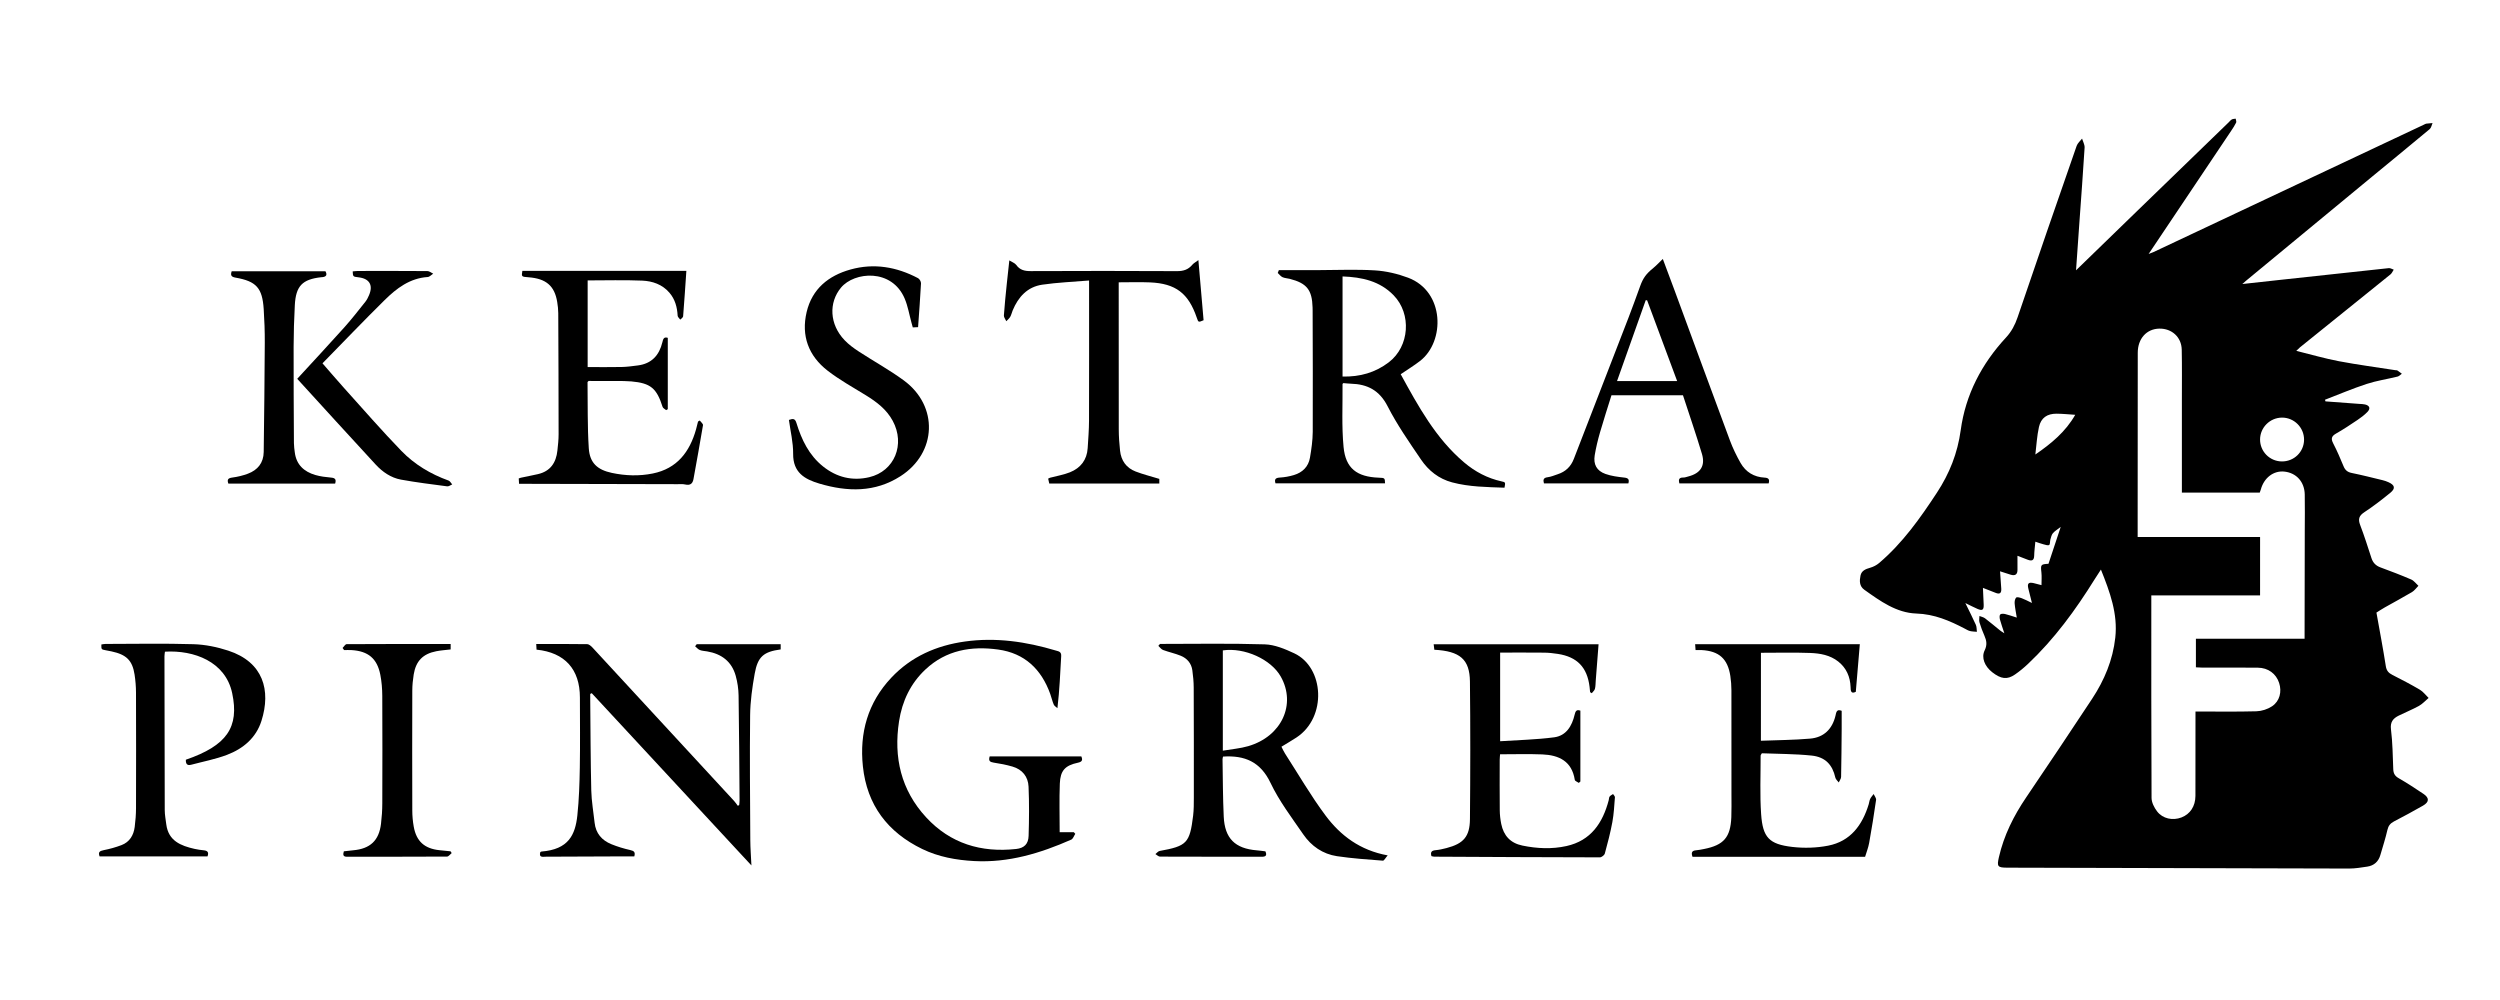
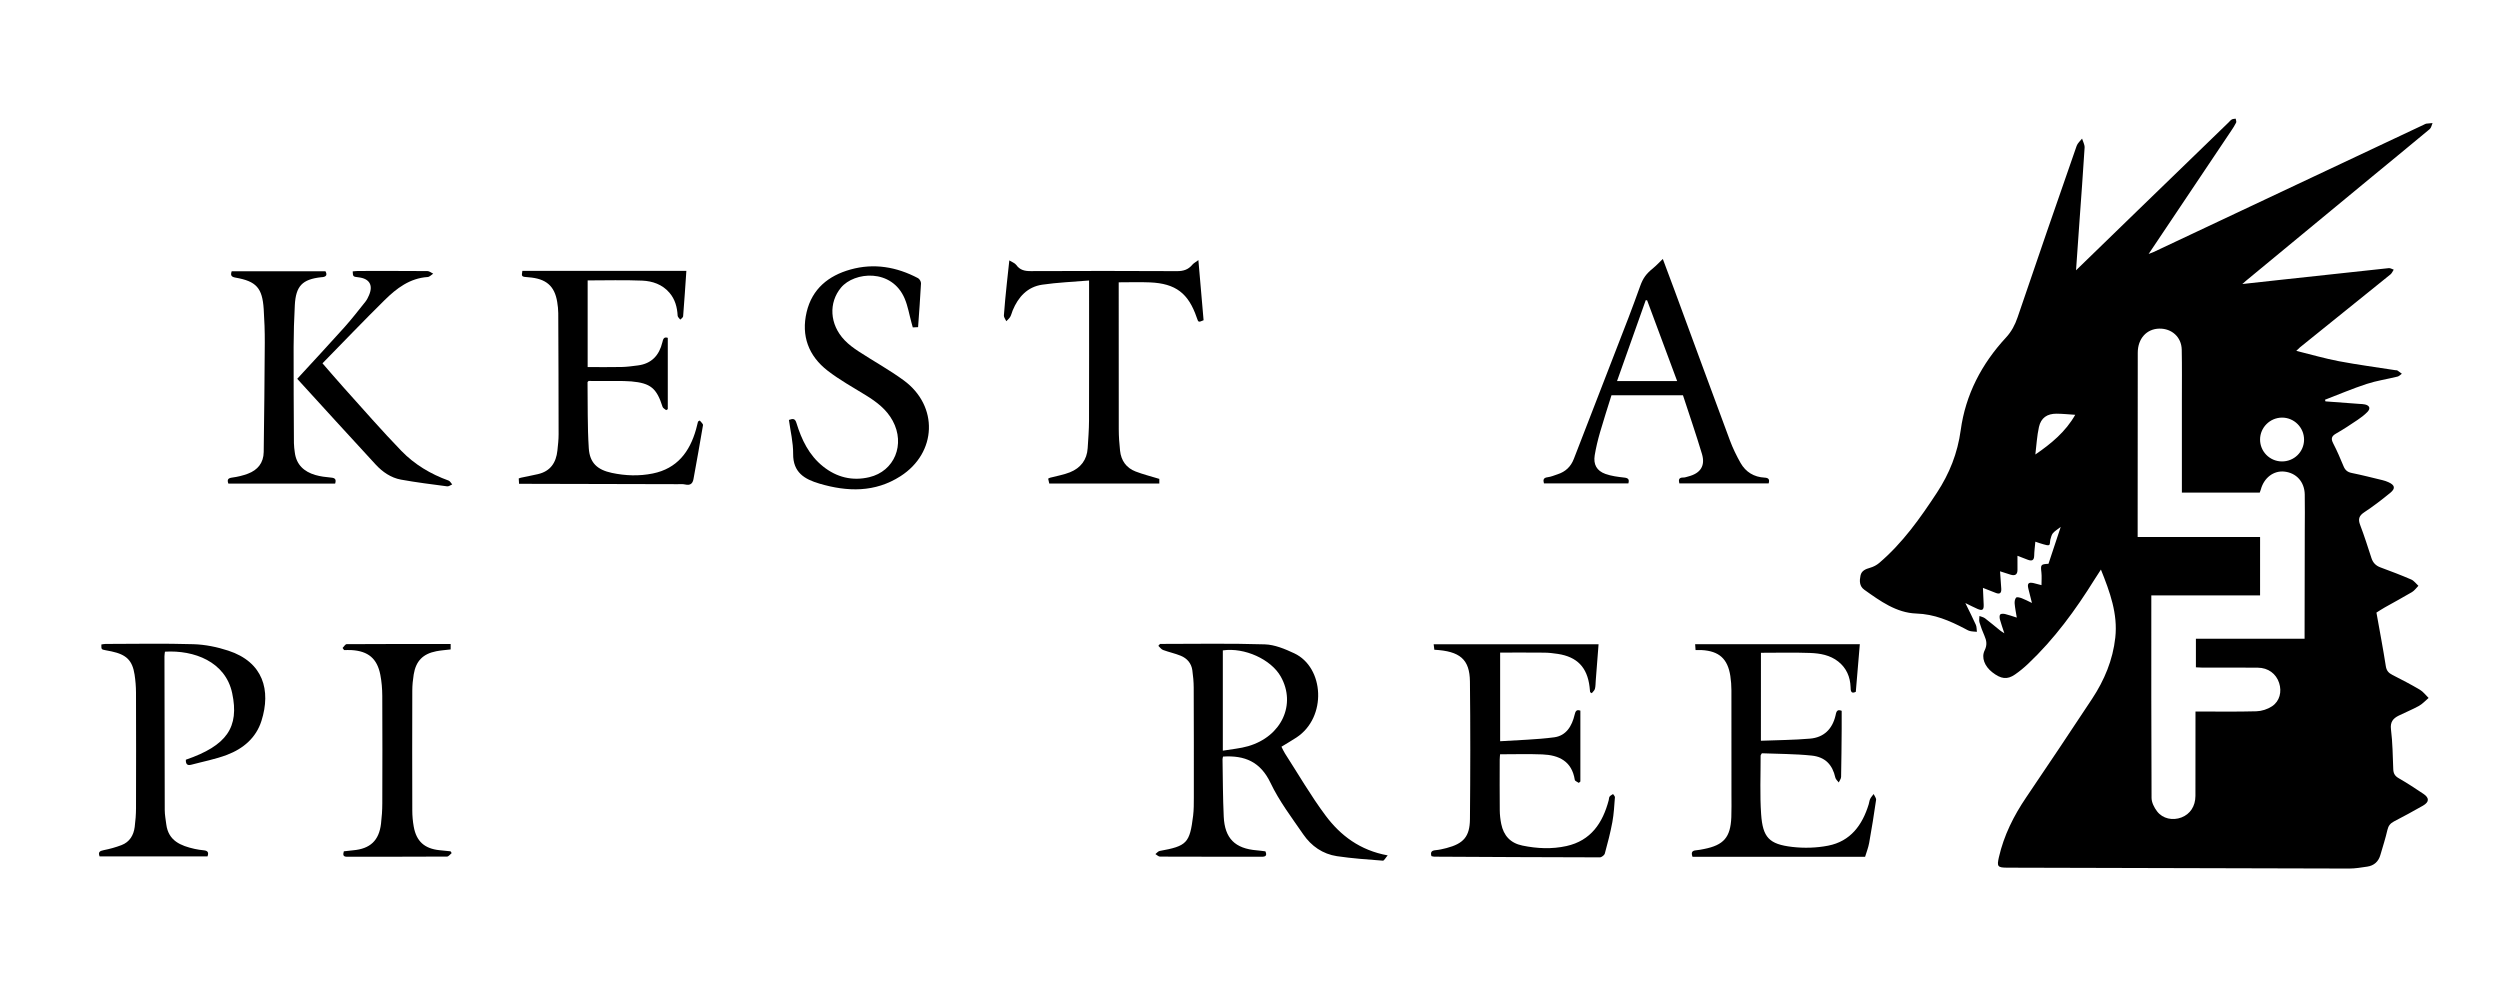
<svg xmlns="http://www.w3.org/2000/svg" id="Layer_1" width="249.98" height="100.01" viewBox="0 0 249.98 100.01" enable-background="new 0 0 249.98 100.01">
  <g>
    <g>
      <path fill-rule="evenodd" clip-rule="evenodd" fill="none" d="M.103 100.26c0-33.378.0-66.756.0-100.135 83.383.0 166.767.0 250.149.0.0 33.378.0 66.757.0 100.135-83.383.0-166.766.0-250.149.0zM207.587 27.028c.122-1.739.23-3.295.341-4.851.176-2.472.364-4.942.516-7.415.018-.294-.165-.6-.255-.901-.184.241-.445.454-.54.726-1.985 5.707-3.966 11.415-5.904 17.138-.262.772-.618 1.442-1.16 2.026-2.441 2.636-4.046 5.712-4.53 9.269-.314 2.304-1.119 4.328-2.386 6.258-1.676 2.553-3.426 5.022-5.766 7.017-.256.218-.584.387-.907.478-.45.127-.856.292-.959.776-.109.517-.125 1.062.377 1.42 1.584 1.129 3.215 2.314 5.205 2.38 1.811.059 3.33.719 4.857 1.518.165.087.33.19.508.233.224.055.46.054.69.077-.031-.232-.012-.488-.103-.694-.306-.688-.651-1.358-1.052-2.181.511.248.855.43 1.212.584.493.212.642.104.621-.43-.021-.527-.047-1.054-.075-1.672.503.196.889.34 1.268.497.422.176.593.016.566-.411-.035-.558-.078-1.114-.122-1.742.403.129.733.242 1.068.341.447.132.683-.024.675-.51-.008-.432-.002-.864-.002-1.384.383.147.706.271 1.028.396.403.155.635.079.645-.414.008-.431.068-.86.115-1.391.331.108.574.201.826.266.186.047.437.141.557.06.11-.073.067-.356.12-.538.064-.219.112-.467.25-.633.181-.217.444-.366.785-.635-.437 1.318-.831 2.508-1.224 3.691-.776.04-.795.086-.707.866.045.401.008.813.008 1.268-.311-.081-.546-.149-.785-.203-.512-.115-.654.032-.53.549.104.437.218.871.36 1.436-.424-.2-.713-.359-1.018-.472-.179-.066-.474-.148-.559-.064-.127.126-.168.396-.151.598.036.446.131.889.213 1.401-.447-.141-.799-.27-1.159-.354-.161-.038-.411-.051-.497.041-.09.096-.072.342-.029.503.114.428.268.845.442 1.379-.217-.142-.326-.201-.421-.278-.503-.404-.993-.825-1.507-1.216-.157-.119-.374-.16-.564-.236-.002.213-.056.441.003.637.136.457.307.906.499 1.342.217.491.281.925.02 1.458-.356.727.002 1.595.756 2.186.875.685 1.491.767 2.271.231.461-.317.897-.679 1.306-1.063 2.64-2.491 4.757-5.395 6.666-8.463.189-.305.389-.604.626-.97.904 2.254 1.696 4.42 1.437 6.803-.245 2.239-1.094 4.262-2.321 6.123-2.176 3.299-4.374 6.583-6.59 9.855-1.248 1.842-2.227 3.795-2.726 5.975-.214.936-.142 1.049.837 1.052 11.396.033 22.792.067 34.188.088.599.001 1.2-.104 1.796-.191.685-.099 1.129-.499 1.322-1.164.244-.838.512-1.67.707-2.519.095-.41.293-.647.649-.835.978-.511 1.95-1.03 2.905-1.58.636-.367.647-.775.045-1.179-.812-.545-1.631-1.082-2.478-1.569-.376-.216-.522-.473-.539-.885-.054-1.332-.063-2.672-.229-3.991-.093-.74.211-1.098.77-1.376.669-.334 1.37-.608 2.023-.971.359-.2.648-.528.97-.799-.289-.278-.539-.624-.875-.823-.895-.529-1.818-1.009-2.745-1.48-.381-.193-.588-.418-.659-.877-.273-1.761-.609-3.513-.938-5.355.204-.127.514-.335.837-.518.904-.513 1.824-1.001 2.718-1.532.25-.148.43-.415.642-.628-.236-.214-.438-.509-.716-.629-1.011-.437-2.042-.828-3.074-1.21-.47-.173-.756-.467-.909-.941-.358-1.106-.712-2.216-1.126-3.303-.225-.587-.118-.925.42-1.278.902-.592 1.762-1.258 2.599-1.942.534-.436.451-.77-.188-1.056-.188-.085-.387-.154-.588-.203-1.03-.25-2.058-.512-3.096-.723-.421-.085-.649-.289-.808-.671-.318-.767-.644-1.534-1.026-2.27-.242-.464-.198-.727.273-.995.741-.42 1.452-.896 2.16-1.371.344-.23.68-.488.969-.782.345-.35.244-.645-.225-.759-.18-.044-.372-.042-.559-.056-1.134-.085-2.269-.169-3.402-.253-.015-.055-.029-.109-.044-.164 1.386-.532 2.754-1.116 4.163-1.578 1.003-.328 2.062-.483 3.09-.736.158-.039.288-.187.431-.285-.15-.112-.297-.23-.454-.332-.047-.03-.122-.012-.185-.022-1.89-.295-3.788-.545-5.666-.901-1.394-.264-2.762-.666-4.251-1.034.2-.191.281-.279.373-.354 3.017-2.43 6.035-4.856 9.047-7.292.142-.115.218-.313.324-.472-.165-.054-.336-.169-.493-.153-3.58.378-7.16.77-10.739 1.16-1.251.136-2.502.275-3.908.429.206-.182.291-.262.382-.337 4.19-3.461 8.381-6.923 12.573-10.382 1.928-1.591 3.865-3.17 5.782-4.772.155-.13.192-.401.284-.606-.211.019-.422.031-.631.061-.078.011-.152.063-.228.099-9.01 4.245-18.02 8.491-27.029 12.734-.131.062-.27.107-.502.198 2.802-4.18 5.536-8.257 8.269-12.336.173-.259.35-.52.482-.8.048-.101-.027-.261-.047-.394-.13.023-.274.018-.384.078-.124.067-.216.192-.32.294-3.038 2.942-6.077 5.884-9.114 8.827C211.729 23.005 209.729 24.948 207.587 27.028zM140.059 37.42c.693-.471 1.331-.862 1.922-1.315 2.526-1.935 2.501-6.956-1.188-8.336-1.055-.395-2.202-.663-3.322-.731-1.907-.116-3.828-.026-5.743-.024-1.284.001-2.568.0-3.853.0-.037.094-.073.188-.11.282.156.144.29.335.474.421.22.103.484.106.726.168 1.702.435 2.233 1.1 2.282 2.852.003.104.006.208.006.313.008 4.041.032 8.082.011 12.123-.005.867-.132 1.74-.278 2.597-.154.898-.746 1.477-1.607 1.735-.453.136-.932.222-1.403.25-.419.025-.571.158-.436.579 3.65.0 7.302.0 10.954.0-.021-.544-.021-.544-.636-.567-2.178-.083-3.308-.929-3.512-3.067-.199-2.083-.084-4.197-.103-6.297.0-.029.052-.059.083-.093.248.02.496.052.744.059 1.663.045 2.863.659 3.682 2.26.951 1.861 2.162 3.596 3.341 5.331.749 1.102 1.773 1.921 3.109 2.277 1.724.458 3.485.466 5.237.532.101-.542.102-.546-.297-.633-1.412-.31-2.651-.97-3.746-1.898C143.554 43.826 141.817 40.625 140.059 37.42zM115.991 64.387c-.056.064-.11.128-.166.192.155.142.288.347.472.414.581.217 1.198.343 1.771.578.63.26 1.058.75 1.155 1.445.08.576.136 1.161.138 1.741.016 3.666.016 7.332.013 10.999-.001.603.002 1.211-.071 1.808-.337 2.746-.626 3.033-3.349 3.526-.154.028-.282.204-.422.312.152.088.305.252.458.253 3.396.015 6.791.008 10.187.014.416.001.521-.157.352-.542-.292-.034-.579-.077-.869-.101-2.164-.177-3.195-1.188-3.297-3.369-.089-1.912-.087-3.828-.12-5.742-.002-.097.038-.193.053-.263 2.171-.141 3.741.521 4.747 2.634.868 1.823 2.121 3.471 3.274 5.146.805 1.171 1.95 1.967 3.372 2.18 1.519.226 3.055.33 4.587.448.123.009.27-.288.481-.529-2.764-.502-4.721-1.982-6.216-3.989-1.474-1.977-2.716-4.127-4.055-6.204-.139-.215-.238-.455-.351-.672.545-.334 1.029-.613 1.497-.92 3.077-2.019 2.784-7.014-.217-8.42-.926-.434-1.954-.866-2.948-.896C122.978 64.32 119.483 64.387 115.991 64.387zM69.663 64.418c-.053.068-.105.137-.158.204.155.129.291.304.469.374.227.091.487.097.733.139 1.438.245 2.459 1.009 2.857 2.44.176.634.276 1.309.287 1.967.055 3.497.072 6.995.099 10.493.001.153-.024.308-.037.462-.045.026-.09.053-.136.079-.124-.162-.235-.336-.373-.485-4.712-5.111-9.426-10.222-14.146-15.325-.145-.157-.358-.352-.542-.354-1.683-.027-3.366-.016-5.099-.016.013.23.022.401.032.564 2.831.287 4.334 1.961 4.336 4.779.002 2.333.03 4.667-.009 6.999-.027 1.6-.077 3.205-.246 4.794-.208 1.96-.892 3.405-3.587 3.615-.037.003-.071.031-.117.053-.169.587.268.463.566.463 2.52-.007 5.04-.021 7.56-.031.43-.002.86-.001 1.273-.001.119-.42-.025-.548-.399-.631-.645-.144-1.285-.338-1.896-.587-.952-.388-1.56-1.086-1.674-2.146-.116-1.074-.309-2.146-.334-3.222-.072-3.018-.074-6.037-.104-9.056-.002-.2.0-.399.0-.6.05-.025.1-.052.15-.077 5.286 5.701 10.571 11.403 15.968 17.225-.043-.933-.108-1.732-.112-2.531-.021-4.166-.065-8.331-.017-12.496.016-1.385.212-2.779.456-4.146.304-1.709.898-2.198 2.599-2.427.0-.167.0-.336.0-.519C75.233 64.418 72.448 64.418 69.663 64.418zM98.961 75.632c-.146.454.03.567.398.623.634.096 1.27.219 1.885.397.989.287 1.561 1.016 1.604 2.008.071 1.639.057 3.284.005 4.925-.025.813-.447 1.22-1.251 1.307-3.495.378-6.566-.537-8.991-3.162-2.521-2.73-3.269-6.006-2.712-9.614.31-2.007 1.145-3.779 2.646-5.182 2.064-1.929 4.577-2.357 7.261-1.986 2.653.366 4.322 1.967 5.21 4.441.126.352.205.722.351 1.063.062.146.242.24.368.358.217-1.813.278-3.515.377-5.213.026-.438-.263-.468-.526-.546-2.979-.893-6.012-1.34-9.115-.903-2.837.399-5.365 1.505-7.354 3.623-2.342 2.493-3.188 5.511-2.834 8.861.408 3.86 2.471 6.583 5.938 8.263 1.635.791 3.391 1.106 5.188 1.203 3.432.186 6.617-.777 9.707-2.142.185-.082.272-.381.405-.579-.048-.055-.096-.109-.144-.163-.469.0-.938.0-1.417.0.0-1.669-.047-3.267.015-4.86.05-1.305.53-1.817 1.804-2.089.438-.093.499-.271.346-.634C105.064 75.632 102.028 75.632 98.961 75.632zM143.133 85.607c.086.018.185.054.283.055 5.52.029 11.039.061 16.559.067.171.0.449-.217.495-.383.284-1.04.558-2.087.754-3.146.15-.814.189-1.65.256-2.478.009-.103-.12-.215-.187-.323-.116.082-.261.143-.342.251-.068.091-.059.238-.09.359-.599 2.278-1.779 4.049-4.231 4.591-1.456.321-2.932.254-4.397-.048-1.207-.247-1.883-.997-2.121-2.166-.091-.444-.144-.904-.147-1.358-.018-1.688-.009-3.375-.006-5.063.001-.18.024-.359.037-.542 1.437.0 2.829-.044 4.218.012 1.666.066 2.96.676 3.253 2.547.019.118.263.201.401.301.053-.046.105-.092.157-.138.0-2.363.0-4.726.0-7.086-.391-.145-.494.062-.574.405-.263 1.125-.838 2.103-2.044 2.262-1.78.233-3.587.27-5.405.392.0-3.063.0-5.943.0-8.864 1.499.0 2.953-.01 4.407.006.456.005.915.057 1.366.126 1.931.298 2.932 1.343 3.168 3.284.022.181.037.361.055.542.056.034.111.069.167.104.108-.144.271-.271.314-.433.069-.257.06-.535.081-.805.095-1.214.188-2.428.284-3.658-5.511.0-10.979.0-16.489.0.026.214.048.387.067.55 2.562.138 3.535.952 3.56 3.184.051 4.582.042 9.165.001 13.748-.015 1.759-.646 2.455-2.349 2.9-.36.094-.729.177-1.099.211C143.146 85.049 143.011 85.21 143.133 85.607zm32.943-11.538c0-3.021.0-5.903.0-8.796 1.672.0 3.296-.043 4.916.017.996.036 2 .211 2.818.861.813.647 1.191 1.52 1.23 2.557.012.299.001.73.521.469.135-1.591.267-3.16.402-4.762-5.485.0-10.954.0-16.467.0.016.205.028.377.043.586.233.0.42-.009.604.001 1.745.095 2.61.866 2.874 2.595.072.471.105.951.107 1.428.009 3.499.005 6.999.004 10.499.0.729.017 1.459-.013 2.187-.082 2.016-.756 2.792-2.73 3.182-.265.052-.531.106-.799.129-.388.032-.513.209-.353.649 5.723.0 11.464.0 17.258.0.129-.431.318-.898.406-1.385.258-1.429.487-2.864.693-4.302.025-.181-.158-.392-.245-.588-.117.16-.259.31-.345.485-.08.165-.094.361-.148.54-.636 2.081-1.816 3.7-4.054 4.137-1.165.228-2.412.264-3.592.126-2.308-.27-2.95-.939-3.111-3.275-.135-1.948-.044-3.912-.05-5.869.0-.035.038-.07.123-.219 1.618.066 3.306.057 4.974.229 1.38.143 2.086.926 2.375 2.206.04.177.222.322.338.482.083-.185.233-.368.237-.555.034-1.603.044-3.206.058-4.81.005-.598.0-1.196.0-1.798-.521-.22-.548.188-.62.49-.323 1.351-1.174 2.174-2.543 2.291C179.377 73.997 177.752 74.003 176.076 74.069zM69.972 42.047c-.059.035-.118.069-.176.104-.065.259-.125.52-.197.777-.637 2.26-1.897 3.924-4.326 4.417-1.361.276-2.734.231-4.091-.058-1.449-.308-2.215-.997-2.31-2.465-.142-2.197-.096-4.406-.125-6.609.0-.03.052-.061.107-.12.909.0 1.846-.004 2.782.002.5.003 1.001-.001 1.498.043 1.925.174 2.526.681 3.119 2.549.042.131.233.215.355.322.054-.032.109-.063.164-.095.0-2.378.0-4.755.0-7.133-.403-.128-.466.125-.543.448-.312 1.295-1.076 2.136-2.45 2.311-.535.067-1.072.145-1.61.156-1.136.024-2.273.007-3.41.007.0-2.946.0-5.812.0-8.664 1.842.0 3.65-.055 5.453.021 1.024.043 2.008.375 2.723 1.207.568.661.777 1.449.823 2.304.007.134.169.259.26.389.1-.109.278-.211.287-.327.122-1.505.219-3.013.324-4.549-5.477.0-10.94.0-16.399.0-.097.587-.097.587.622.641 1.75.131 2.602.86 2.863 2.472.06.369.103.745.105 1.117.019 4.04.033 8.08.034 12.12.0.54-.063 1.08-.12 1.618-.128 1.214-.701 2.074-1.953 2.358-.566.128-1.136.238-1.704.358-.058.013-.113.038-.209.071.01.172.021.342.032.538.218.0.382.0.547.0 5.102.012 10.204.023 15.306.036.25.001.508-.026.747.029.486.113.754-.05.841-.538.322-1.795.655-3.588.952-5.388C70.316 42.382 70.085 42.205 69.972 42.047zm84.411 6.289c2.854.0 5.656.0 8.444.0.116-.411-.023-.539-.414-.582-.634-.07-1.285-.15-1.88-.364-.875-.313-1.223-.95-1.072-1.868.128-.774.315-1.543.533-2.298.359-1.249.764-2.484 1.143-3.702 2.41.0 4.74.0 7.148.0.636 1.948 1.306 3.89 1.896 5.856.361 1.202-.141 1.951-1.374 2.267-.161.041-.324.106-.485.104-.473-.009-.482.242-.399.588 3.007.0 5.975.0 8.932.0.118-.412-.015-.558-.413-.579-1.053-.056-1.879-.556-2.396-1.465-.408-.719-.775-1.473-1.063-2.247-1.854-4.981-3.682-9.974-5.52-14.961-.392-1.063-.793-2.123-1.193-3.193-.347.333-.626.642-.945.902-.719.586-1.021.991-1.323 1.822-.375 1.035-.746 2.071-1.143 3.097-1.826 4.727-3.665 9.449-5.488 14.177-.3.777-.833 1.276-1.611 1.53-.335.11-.668.257-1.013.3C154.322 47.772 154.285 47.984 154.383 48.336zM18.585 75.965c-.017.372.09.622.532.504 1.201-.32 2.435-.553 3.59-.993 1.612-.615 2.898-1.692 3.437-3.396.967-3.054.182-5.872-3.314-7.019-1.113-.365-2.31-.61-3.476-.646-2.933-.09-5.871-.03-8.807-.026-.139.0-.277.036-.411.054-.005.493-.005.493.405.573.204.04.409.075.612.119 1.488.319 2.086.901 2.304 2.319.091.595.141 1.201.142 1.803.013 3.854.012 7.707.001 11.561-.002.622-.051 1.248-.13 1.865-.107.836-.506 1.512-1.323 1.822-.578.22-1.182.388-1.789.506-.398.078-.557.202-.401.619 3.609.0 7.203.0 10.793.0.152-.407.005-.57-.372-.606-.31-.029-.62-.073-.923-.142-1.379-.313-2.617-.799-2.829-2.457-.061-.475-.151-.95-.153-1.425-.019-5.124-.023-10.248-.028-15.371.0-.158.032-.316.048-.467 2.898-.173 6.049.986 6.723 4.145C23.947 72.729 22.674 74.558 18.585 75.965zm60.3-33.976c.151 1.13.435 2.259.423 3.383-.02 1.866 1.132 2.542 2.634 2.985 2.801.827 5.548.896 8.104-.746 3.641-2.338 3.815-7.012.33-9.573-1.438-1.056-3.016-1.92-4.512-2.898-.501-.328-.998-.692-1.41-1.123-1.515-1.584-1.607-3.76-.359-5.26 1.322-1.589 5.085-1.948 6.372 1.111.318.756.453 1.59.672 2.388.042.154.085.309.132.479.199-.009.357-.017.53-.025.104-1.479.217-2.927.292-4.377.009-.172-.145-.439-.297-.521-2.141-1.129-4.403-1.523-6.756-.865-2.202.616-3.833 1.935-4.382 4.251-.564 2.379.192 4.391 2.102 5.869 1.194.924 2.533 1.663 3.823 2.458 1.076.664 2.063 1.41 2.68 2.548 1.277 2.354.184 5.042-2.341 5.64-1.697.401-3.261.016-4.627-1.077-1.408-1.126-2.146-2.678-2.659-4.348C79.503 41.854 79.31 41.835 78.885 41.989zm30.013-13.941c0 .462.0.709.0.957.0 4.353.008 8.707-.006 13.06-.003.914-.077 1.828-.134 2.741-.073 1.182-.71 1.991-1.775 2.419-.631.253-1.317.364-1.979.541-.056.015-.108.05-.198.093.039.172.076.34.109.488 3.689.0 7.329.0 11.006.0.0-.199.0-.37.0-.463-.83-.254-1.617-.451-2.368-.738-.936-.357-1.452-1.093-1.558-2.084-.075-.703-.128-1.411-.129-2.117-.012-4.687-.006-9.374-.006-14.06.0-.222.0-.443.0-.657 1.093.0 2.109-.037 3.122.007 2.577.11 3.851 1.086 4.684 3.53.162.476.162.476.681.254-.169-1.952-.338-3.909-.52-6.013-.279.21-.479.312-.61.469-.404.482-.887.638-1.524.635-4.874-.027-9.749-.024-14.623-.003-.605.002-1.084-.097-1.456-.617-.134-.188-.41-.275-.691-.453-.097.892-.18 1.614-.253 2.337-.105 1.056-.218 2.111-.291 3.169-.013.185.157.383.243.575.133-.144.295-.27.39-.436.112-.195.158-.427.245-.638.559-1.353 1.474-2.362 2.963-2.58C105.733 28.245 107.268 28.187 108.898 28.048zM34.255 64.791c.051.071.102.142.152.212.247.0.494-.013.74.002 1.665.097 2.565.841 2.882 2.47.134.688.191 1.403.195 2.106.019 3.582.015 7.164.002 10.746-.002.685-.048 1.373-.13 2.054-.203 1.671-1.083 2.489-2.78 2.641-.309.028-.616.067-.936.103-.089.327-.103.546.326.545 3.333-.007 6.665.001 9.997-.019.154-.001.307-.228.46-.349-.038-.059-.076-.118-.114-.178-.369-.037-.737-.072-1.105-.11-1.497-.157-2.31-.883-2.574-2.351-.095-.529-.143-1.074-.145-1.613-.012-3.998-.012-7.997.0-11.995.001-.538.054-1.082.141-1.613.219-1.343.919-2.061 2.252-2.321.464-.092.941-.12 1.443-.182.0-.164.0-.333.0-.544-3.494.0-6.948-.005-10.402.017C34.524 64.412 34.39 64.659 34.255 64.791zm-.744-16.432c.131-.422-.001-.566-.394-.602-.535-.048-1.079-.113-1.592-.263-1.122-.33-1.89-1.024-2.046-2.25-.039-.309-.087-.621-.088-.931-.018-3.207-.04-6.414-.031-9.62.003-1.393.045-2.788.12-4.179.103-1.926.75-2.585 2.646-2.796.042-.005.083-.003.125-.008.4-.047.476-.249.294-.586-3.137.0-6.255.0-9.377.0-.137.401-.045.561.384.636 2.08.363 2.679 1.031 2.817 3.143.073 1.12.114 2.245.108 3.367-.019 3.642-.059 7.284-.108 10.926-.014 1.078-.595 1.802-1.582 2.17-.5.187-1.034.316-1.563.385-.435.057-.528.214-.389.607C26.396 48.359 29.933 48.359 33.511 48.359zM29.72 37.878c2.643 2.893 5.23 5.742 7.841 8.57.687.744 1.529 1.328 2.536 1.512 1.53.28 3.077.469 4.62.672.156.021.333-.125.5-.193-.12-.132-.215-.332-.363-.385-1.791-.646-3.407-1.612-4.718-2.966-1.967-2.032-3.823-4.171-5.718-6.272-.72-.799-1.416-1.619-2.172-2.486 2.1-2.143 4.127-4.264 6.215-6.323 1.193-1.176 2.516-2.188 4.306-2.306.189-.012.366-.218.548-.334-.192-.091-.383-.259-.575-.26-2.312-.019-4.624-.013-6.936-.01-.179.0-.359.027-.537.042.026.527.026.527.585.592 1.092.127 1.481.784 1.048 1.788-.099.228-.21.459-.363.651-.688.86-1.363 1.734-2.097 2.554-1.541 1.718-3.116 3.406-4.72 5.154z" />
      <path fill-rule="evenodd" clip-rule="evenodd" d="M207.587 27.028c2.143-2.08 4.142-4.022 6.144-5.963 3.037-2.943 6.076-5.885 9.114-8.827.104-.102.196-.227.32-.294.109-.06.254-.054.384-.078.02.133.095.293.047.394-.133.28-.31.541-.482.8-2.732 4.079-5.467 8.156-8.269 12.336.232-.091.371-.136.502-.198 9.01-4.244 18.02-8.489 27.029-12.734.075-.035.149-.087.228-.099.209-.03.42-.042.631-.061-.092.206-.129.477-.284.606-1.917 1.602-3.854 3.181-5.782 4.772-4.192 3.459-8.383 6.921-12.573 10.382-.091.075-.176.155-.382.337 1.406-.154 2.657-.293 3.908-.429 3.579-.39 7.159-.782 10.739-1.16.157-.017.328.099.493.153-.106.159-.183.356-.324.472-3.012 2.436-6.03 4.862-9.047 7.292-.092.074-.173.163-.373.354 1.489.368 2.857.77 4.251 1.034 1.878.356 3.776.606 5.666.901.063.01.138-.008.185.022.157.102.304.22.454.332-.143.098-.272.246-.431.285-1.028.253-2.087.408-3.09.736-1.409.461-2.777 1.046-4.163 1.578.015.054.029.109.044.164 1.134.084 2.269.168 3.402.253.187.014.379.012.559.056.469.114.569.409.225.759-.289.294-.625.551-.969.782-.708.476-1.419.951-2.16 1.371-.472.268-.516.53-.273.995.383.736.708 1.503 1.026 2.27.158.383.387.586.808.671 1.038.211 2.065.474 3.096.723.201.048.399.118.588.203.639.287.722.621.188 1.056-.837.684-1.696 1.35-2.599 1.942-.538.354-.645.691-.42 1.278.414 1.087.768 2.196 1.126 3.303.153.475.439.769.909.941 1.032.382 2.063.773 3.074 1.21.277.12.479.415.716.629-.212.213-.392.479-.642.628-.894.531-1.813 1.02-2.718 1.532-.323.183-.633.391-.837.518.328 1.843.664 3.595.938 5.355.071.459.278.684.659.877.927.472 1.851.951 2.745 1.48.336.199.586.545.875.823-.321.271-.61.599-.97.799-.653.362-1.354.637-2.023.971-.559.278-.862.636-.77 1.376.165 1.319.175 2.659.229 3.991.017.412.163.669.539.885.847.487 1.666 1.024 2.478 1.569.603.403.591.812-.045 1.179-.955.55-1.928 1.069-2.905 1.58-.356.188-.555.425-.649.835-.195.849-.463 1.681-.707 2.519-.193.665-.638 1.065-1.322 1.164-.596.087-1.197.192-1.796.191-11.396-.021-22.792-.055-34.188-.088-.979-.003-1.051-.116-.837-1.052.499-2.18 1.478-4.133 2.726-5.975 2.216-3.272 4.414-6.557 6.59-9.855 1.228-1.861 2.076-3.884 2.321-6.123.26-2.383-.532-4.549-1.437-6.803-.237.366-.437.665-.626.97-1.909 3.068-4.026 5.972-6.666 8.463-.408.385-.845.746-1.306 1.063-.779.535-1.396.453-2.271-.231-.754-.591-1.112-1.459-.756-2.186.262-.533.197-.967-.02-1.458-.192-.436-.363-.885-.499-1.342-.059-.195-.005-.424-.003-.637.19.076.407.117.564.236.514.391 1.004.812 1.507 1.216.095.077.204.137.421.278-.175-.534-.328-.951-.442-1.379-.043-.161-.061-.407.029-.503.086-.092.336-.079.497-.041.36.085.712.214 1.159.354-.082-.513-.177-.955-.213-1.401-.017-.201.024-.472.151-.598.085-.084.38-.002.559.064.305.112.594.271 1.018.472-.143-.564-.256-.999-.36-1.436-.124-.517.019-.664.53-.549.239.054.475.122.785.203.0-.455.037-.866-.008-1.268-.088-.78-.069-.826.707-.866.393-1.184.787-2.373 1.224-3.691-.341.269-.604.418-.785.635-.138.166-.186.414-.25.633-.053.182-.01.465-.12.538-.12.081-.371-.013-.557-.06-.252-.064-.495-.157-.826-.266-.047.53-.107.96-.115 1.391-.01.493-.241.569-.645.414-.322-.125-.646-.248-1.028-.396.0.52-.006.952.002 1.384.008.485-.228.642-.675.51-.335-.099-.665-.212-1.068-.341.044.628.087 1.185.122 1.742.026.427-.145.587-.566.411-.379-.157-.765-.301-1.268-.497.028.618.055 1.145.075 1.672.021.533-.128.642-.621.43-.356-.154-.701-.336-1.212-.584.4.822.746 1.492 1.052 2.181.091.206.071.462.103.694-.23-.023-.467-.022-.69-.077-.178-.043-.343-.146-.508-.233-1.527-.799-3.047-1.459-4.857-1.518-1.99-.065-3.621-1.251-5.205-2.38-.502-.358-.486-.903-.377-1.42.103-.484.509-.649.959-.776.323-.091.651-.26.907-.478 2.34-1.994 4.09-4.464 5.766-7.017 1.267-1.931 2.071-3.954 2.386-6.258.484-3.557 2.089-6.633 4.53-9.269.542-.584.898-1.254 1.16-2.026 1.938-5.723 3.919-11.432 5.904-17.138.095-.272.356-.485.54-.726.09.301.272.607.255.901-.151 2.473-.34 4.943-.516 7.415C207.817 23.733 207.709 25.289 207.587 27.028zm18.402 32.51c-3.667.0-7.258.0-10.875.0.0 6.792-.011 13.519.024 20.245.002.454.264.97.551 1.346.565.742 1.564.943 2.435.612.869-.331 1.397-1.115 1.402-2.156.011-2.583.004-5.166.005-7.749.0-.219.0-.438.0-.691 2.1.0 4.1.034 6.096-.022.527-.016 1.115-.206 1.555-.498.775-.515.999-1.461.713-2.336-.301-.924-1.092-1.516-2.132-1.526-1.854-.02-3.707-.005-5.561-.008-.218.0-.437-.02-.629-.028.0-.987.0-1.892.0-2.859 3.643.0 7.233.0 10.867.0.0-.271.0-.476.0-.682.006-3.374.012-6.748.018-10.122.002-1.208.023-2.417-.002-3.624-.026-1.267-.844-2.157-2.037-2.284-1.082-.115-2.042.619-2.357 1.798-.031.115-.078.224-.107.304-2.618.0-5.187.0-7.785.0.0-3.116.001-6.175.0-9.235-.001-1.688.021-3.375-.015-5.062-.026-1.253-.994-2.124-2.242-2.101-1.269.023-2.153.997-2.155 2.407-.008 5.478-.008 10.956-.01 16.434.0.641.0 1.281.0 1.994 4.121.0 8.172.0 12.242.0C225.989 55.657 225.989 57.545 225.989 59.538zm4.399-15.572c.005-1.22-1.001-2.221-2.218-2.208-1.198.013-2.176.993-2.181 2.185-.005 1.198.957 2.178 2.157 2.197C229.381 46.16 230.382 45.189 230.388 43.966zm-26.869 1.481c1.605-1.101 3.018-2.27 3.989-3.97-.665-.042-1.263-.107-1.861-.111-.944-.006-1.562.408-1.769 1.333C203.678 43.597 203.632 44.53 203.519 45.447z" />
-       <path fill-rule="evenodd" clip-rule="evenodd" d="M140.059 37.42c1.759 3.204 3.495 6.405 6.337 8.815 1.095.928 2.334 1.588 3.746 1.898.398.087.397.092.297.633-1.752-.066-3.514-.074-5.237-.532-1.336-.355-2.36-1.175-3.109-2.277-1.179-1.735-2.39-3.47-3.341-5.331-.818-1.601-2.019-2.215-3.682-2.26-.248-.007-.496-.039-.744-.059-.031.034-.083.063-.083.093.019 2.101-.097 4.214.103 6.297.204 2.138 1.334 2.984 3.512 3.067.615.023.615.023.636.567-3.652.0-7.304.0-10.954.0-.136-.421.017-.554.436-.579.472-.028.95-.114 1.403-.25.861-.258 1.453-.836 1.607-1.735.146-.857.273-1.73.278-2.597.021-4.041-.003-8.082-.011-12.123.0-.104-.003-.208-.006-.313-.049-1.751-.58-2.417-2.282-2.852-.241-.062-.506-.065-.726-.168-.184-.085-.317-.277-.474-.421.037-.094.073-.188.11-.282 1.284.0 2.568.001 3.853.0 1.915-.002 3.836-.092 5.743.024 1.12.068 2.268.336 3.322.731 3.688 1.38 3.714 6.401 1.188 8.336C141.39 36.559 140.752 36.949 140.059 37.42zm-5.815-9.779c0 3.364.0 6.663.0 10.011 1.736.041 3.279-.396 4.633-1.432 2.062-1.579 2.29-4.822.479-6.69C137.97 28.102 136.196 27.713 134.244 27.641z" />
      <path fill-rule="evenodd" clip-rule="evenodd" d="M115.991 64.387c3.492.0 6.986-.066 10.476.043.994.03 2.022.463 2.948.896 3.001 1.406 3.294 6.401.217 8.42-.468.307-.952.586-1.497.92.112.217.212.457.351.672 1.339 2.077 2.581 4.228 4.055 6.204 1.495 2.007 3.452 3.487 6.216 3.989-.212.241-.358.538-.481.529-1.532-.118-3.068-.223-4.587-.448-1.422-.213-2.567-1.009-3.372-2.18-1.153-1.676-2.406-3.323-3.274-5.146-1.006-2.113-2.576-2.774-4.747-2.634-.015.069-.055.166-.053.263.033 1.914.031 3.83.12 5.742.102 2.182 1.133 3.192 3.297 3.369.29.023.577.066.869.101.169.385.064.543-.352.542-3.396-.006-6.791.001-10.187-.014-.153-.001-.306-.165-.458-.253.14-.107.268-.283.422-.312 2.723-.493 3.012-.78 3.349-3.526.073-.597.07-1.205.071-1.808.003-3.667.003-7.333-.013-10.999-.002-.58-.058-1.165-.138-1.741-.098-.695-.525-1.186-1.155-1.445-.572-.235-1.189-.361-1.771-.578-.184-.067-.316-.272-.472-.414C115.881 64.515 115.936 64.451 115.991 64.387zM122.273 65.035c0 3.293.0 6.59.0 10.026.886-.152 1.738-.218 2.54-.452 3.34-.972 4.82-4.184 3.251-6.961C127.091 65.926 124.438 64.719 122.273 65.035z" />
-       <path fill-rule="evenodd" clip-rule="evenodd" d="M69.663 64.418c2.785.0 5.571.0 8.399.0.0.183.0.352.0.519-1.701.229-2.295.718-2.599 2.427-.244 1.367-.44 2.762-.456 4.146-.049 4.165-.005 8.33.017 12.496.004.799.069 1.599.112 2.531-5.397-5.821-10.683-11.523-15.968-17.225-.05.025-.101.052-.15.077.0.2-.002.399.0.6.03 3.019.032 6.038.104 9.056.025 1.076.219 2.147.334 3.222.115 1.061.723 1.759 1.674 2.146.611.249 1.251.443 1.896.587.374.083.518.211.399.631-.413.0-.843-.001-1.273.001-2.52.011-5.04.024-7.56.031-.298.0-.735.124-.566-.463.046-.021.081-.05.117-.053 2.695-.21 3.378-1.655 3.587-3.615.168-1.589.219-3.194.246-4.794.039-2.332.012-4.666.009-6.999-.002-2.818-1.506-4.492-4.336-4.779-.009-.163-.019-.334-.032-.564 1.732.0 3.416-.012 5.099.016.184.003.397.197.542.354 4.72 5.104 9.434 10.214 14.146 15.325.138.149.249.323.373.485.045-.026.09-.053.136-.079.013-.154.039-.309.037-.462-.027-3.498-.044-6.996-.099-10.493-.01-.658-.11-1.333-.287-1.967-.398-1.432-1.419-2.195-2.857-2.44-.246-.042-.506-.048-.733-.139-.178-.07-.314-.245-.469-.374C69.558 64.555 69.61 64.486 69.663 64.418z" />
-       <path fill-rule="evenodd" clip-rule="evenodd" d="M98.961 75.632c3.067.0 6.104.0 9.163.0.153.363.092.541-.346.634-1.273.271-1.754.784-1.804 2.089-.062 1.594-.015 3.191-.015 4.86.479.0.948.0 1.417.0.048.054.096.108.144.163-.133.198-.221.497-.405.579-3.09 1.364-6.275 2.327-9.707 2.142-1.797-.097-3.553-.412-5.188-1.203-3.467-1.68-5.53-4.402-5.938-8.263-.354-3.351.492-6.368 2.834-8.861 1.989-2.118 4.517-3.224 7.354-3.623 3.104-.437 6.136.011 9.115.903.263.078.553.108.526.546-.1 1.698-.16 3.399-.377 5.213-.126-.118-.306-.213-.368-.358-.146-.342-.225-.712-.351-1.063-.889-2.475-2.558-4.075-5.21-4.441-2.685-.371-5.197.058-7.261 1.986-1.5 1.402-2.335 3.175-2.646 5.182-.557 3.608.19 6.884 2.712 9.614 2.425 2.625 5.497 3.54 8.991 3.162.805-.087 1.226-.494 1.251-1.307.052-1.641.066-3.286-.005-4.925-.043-.992-.615-1.721-1.604-2.008-.615-.179-1.251-.302-1.885-.397C98.991 76.199 98.815 76.086 98.961 75.632z" />
      <path fill-rule="evenodd" clip-rule="evenodd" d="M143.133 85.607c-.122-.397.014-.559.402-.594.37-.034.738-.117 1.099-.211 1.702-.445 2.334-1.142 2.349-2.9.041-4.583.05-9.166-.001-13.748-.024-2.231-.998-3.046-3.56-3.184-.02-.163-.041-.336-.067-.55 5.511.0 10.979.0 16.489.0-.096 1.23-.189 2.444-.284 3.658-.021.27-.012.548-.081.805-.043.161-.206.289-.314.433-.056-.035-.111-.07-.167-.104-.018-.181-.032-.361-.055-.542-.236-1.941-1.237-2.986-3.168-3.284-.451-.069-.91-.121-1.366-.126-1.454-.016-2.908-.006-4.407-.006.0 2.921.0 5.802.0 8.864 1.818-.122 3.625-.158 5.405-.392 1.206-.159 1.781-1.137 2.044-2.262.08-.344.184-.55.574-.405.0 2.36.0 4.723.0 7.086-.052.046-.104.092-.157.138-.139-.1-.383-.183-.401-.301-.293-1.871-1.587-2.48-3.253-2.547-1.389-.056-2.781-.012-4.218-.012-.013.183-.036.362-.037.542-.003 1.688-.012 3.375.006 5.063.004.454.057.914.147 1.358.238 1.169.914 1.919 2.121 2.166 1.466.302 2.941.369 4.397.048 2.452-.542 3.633-2.313 4.231-4.591.031-.121.021-.269.09-.359.081-.108.226-.169.342-.251.066.108.195.221.187.323-.066.827-.105 1.663-.256 2.478-.196 1.06-.47 2.106-.754 3.146-.046.166-.324.383-.495.383-5.52-.007-11.039-.038-16.559-.067C143.317 85.661 143.219 85.625 143.133 85.607z" />
      <path fill-rule="evenodd" clip-rule="evenodd" d="M176.076 74.069c1.676-.066 3.301-.072 4.914-.212 1.369-.117 2.22-.94 2.543-2.291.072-.303.1-.71.62-.49.0.602.005 1.2.0 1.798-.014 1.604-.023 3.207-.058 4.81-.004.187-.154.37-.237.555-.116-.16-.298-.306-.338-.482-.289-1.28-.995-2.063-2.375-2.206-1.668-.173-3.355-.163-4.974-.229-.085.148-.123.184-.123.219.006 1.957-.085 3.921.05 5.869.161 2.336.804 3.006 3.111 3.275 1.18.138 2.427.102 3.592-.126 2.237-.437 3.418-2.056 4.054-4.137.055-.179.068-.375.148-.54.086-.176.228-.325.345-.485.087.196.271.407.245.588-.206 1.438-.436 2.873-.693 4.302-.088.486-.277.954-.406 1.385-5.794.0-11.535.0-17.258.0-.16-.44-.035-.617.353-.649.268-.022.534-.077.799-.129 1.975-.39 2.648-1.166 2.73-3.182.029-.728.013-1.457.013-2.187.001-3.5.005-7-.004-10.499-.002-.477-.035-.957-.107-1.428-.264-1.729-1.129-2.5-2.874-2.595-.185-.01-.371-.001-.604-.001-.015-.209-.027-.381-.043-.586 5.513.0 10.981.0 16.467.0-.136 1.602-.268 3.171-.402 4.762-.521.262-.51-.17-.521-.469-.039-1.037-.417-1.909-1.23-2.557-.818-.65-1.822-.825-2.818-.861-1.62-.06-3.244-.017-4.916-.017C176.076 68.166 176.076 71.048 176.076 74.069z" />
      <path fill-rule="evenodd" clip-rule="evenodd" d="M69.972 42.047c.113.158.344.335.322.47-.297 1.799-.63 3.592-.952 5.388-.087.487-.355.65-.841.538-.238-.055-.497-.028-.747-.029-5.102-.013-10.204-.024-15.306-.036-.165.0-.33.0-.547.0-.011-.196-.021-.366-.032-.538.096-.033.151-.059.209-.071.568-.12 1.138-.229 1.704-.358 1.252-.285 1.824-1.145 1.953-2.358.057-.538.121-1.078.12-1.618-.001-4.04-.015-8.08-.034-12.12-.002-.373-.045-.749-.105-1.117-.261-1.612-1.113-2.341-2.863-2.472-.719-.054-.719-.054-.622-.641 5.458.0 10.922.0 16.399.0-.105 1.536-.203 3.043-.324 4.549-.009.116-.188.218-.287.327-.091-.129-.253-.255-.26-.389-.046-.854-.255-1.643-.823-2.304-.715-.832-1.698-1.164-2.723-1.207-1.802-.076-3.61-.021-5.453-.021.0 2.852.0 5.717.0 8.664 1.137.0 2.274.017 3.41-.007.538-.011 1.076-.088 1.61-.156 1.375-.174 2.139-1.015 2.45-2.311.078-.323.141-.577.543-.448.0 2.377.0 4.755.0 7.133-.055.032-.109.063-.164.095-.122-.106-.313-.19-.355-.322-.593-1.869-1.194-2.375-3.119-2.549-.497-.044-.999-.04-1.498-.043-.937-.006-1.873-.002-2.782-.002-.055.06-.108.09-.107.12.03 2.204-.017 4.413.125 6.609.095 1.468.86 2.157 2.31 2.465 1.357.289 2.729.334 4.091.058 2.428-.493 3.689-2.157 4.326-4.417.072-.257.131-.518.197-.777C69.854 42.117 69.913 42.082 69.972 42.047z" />
      <path fill-rule="evenodd" clip-rule="evenodd" d="M154.383 48.336c-.098-.352-.061-.564.363-.616.345-.042.678-.19 1.013-.3.778-.254 1.312-.753 1.611-1.53 1.823-4.728 3.662-9.45 5.488-14.177.396-1.026.768-2.063 1.143-3.097.302-.831.604-1.236 1.323-1.822.319-.261.599-.569.945-.902.4 1.07.802 2.13 1.193 3.193 1.838 4.988 3.665 9.98 5.52 14.961.288.774.655 1.528 1.063 2.247.517.909 1.343 1.409 2.396 1.465.398.021.531.167.413.579-2.957.0-5.925.0-8.932.0-.083-.346-.073-.597.399-.588.161.003.324-.063.485-.104 1.233-.315 1.735-1.065 1.374-2.267-.591-1.966-1.261-3.909-1.896-5.856-2.408.0-4.738.0-7.148.0-.379 1.218-.783 2.453-1.143 3.702-.218.755-.405 1.524-.533 2.298-.15.917.197 1.554 1.072 1.868.595.213 1.246.293 1.88.364.391.043.53.171.414.582C160.039 48.336 157.236 48.336 154.383 48.336zm10.316-18.307c-.047-.004-.093-.008-.139-.013-.951 2.681-1.902 5.361-2.869 8.087 2.027.0 3.972.0 6.01.0C166.685 35.37 165.691 32.7 164.699 30.029z" />
      <path fill-rule="evenodd" clip-rule="evenodd" d="M18.585 75.965c4.088-1.407 5.361-3.236 4.631-6.658-.673-3.158-3.824-4.317-6.723-4.145-.016.15-.048.309-.048.467.005 5.123.009 10.247.028 15.371.002.475.093.95.153 1.425.212 1.658 1.449 2.144 2.829 2.457.303.068.614.112.923.142.377.036.524.199.372.606-3.59.0-7.185.0-10.793.0-.156-.417.002-.541.401-.619.606-.118 1.211-.286 1.789-.506.817-.311 1.215-.986 1.323-1.822.079-.617.128-1.243.13-1.865.011-3.854.012-7.707-.001-11.561-.001-.602-.051-1.208-.142-1.803-.218-1.418-.816-2-2.304-2.319-.203-.044-.408-.079-.612-.119-.411-.08-.411-.08-.405-.573.134-.018.272-.054.411-.054 2.936-.004 5.874-.063 8.807.026 1.166.035 2.363.28 3.476.646 3.497 1.146 4.281 3.965 3.314 7.019-.539 1.704-1.825 2.781-3.437 3.396-1.155.44-2.39.673-3.59.993C18.675 76.587 18.569 76.337 18.585 75.965z" />
      <path fill-rule="evenodd" clip-rule="evenodd" d="M78.885 41.989c.424-.154.618-.134.751.301.513 1.67 1.251 3.222 2.659 4.348 1.367 1.093 2.931 1.479 4.627 1.077 2.524-.598 3.618-3.285 2.341-5.64-.617-1.139-1.604-1.885-2.68-2.548-1.29-.796-2.629-1.535-3.823-2.458-1.91-1.478-2.666-3.489-2.102-5.869.549-2.316 2.18-3.635 4.382-4.251 2.353-.658 4.615-.264 6.756.865.153.081.306.348.297.521-.075 1.45-.188 2.898-.292 4.377-.172.008-.331.016-.53.025-.047-.17-.09-.325-.132-.479-.219-.798-.354-1.632-.672-2.388-1.287-3.059-5.05-2.7-6.372-1.111-1.248 1.5-1.156 3.676.359 5.26.412.431.908.795 1.41 1.123 1.496.979 3.074 1.842 4.512 2.898 3.485 2.561 3.311 7.234-.33 9.573-2.556 1.642-5.303 1.573-8.104.746-1.501-.444-2.653-1.119-2.634-2.985C79.32 44.248 79.037 43.119 78.885 41.989z" />
      <path fill-rule="evenodd" clip-rule="evenodd" d="M108.898 28.048c-1.631.138-3.166.196-4.677.417-1.489.217-2.405 1.227-2.963 2.58-.087.211-.133.443-.245.638-.095.166-.257.292-.39.436-.085-.192-.255-.39-.243-.575.072-1.058.185-2.113.291-3.169.073-.723.156-1.445.253-2.337.281.178.557.265.691.453.372.52.85.619 1.456.617 4.874-.021 9.749-.024 14.623.003.638.003 1.12-.152 1.524-.635.132-.158.331-.259.61-.469.182 2.104.351 4.062.52 6.013-.519.222-.519.222-.681-.254-.833-2.444-2.106-3.42-4.684-3.53-1.013-.043-2.029-.007-3.122-.007.0.214.0.436.0.657.0 4.687-.006 9.373.006 14.06.001.706.054 1.414.129 2.117.105.991.622 1.727 1.558 2.084.751.288 1.538.484 2.368.738.0.093.0.264.0.463-3.677.0-7.316.0-11.006.0-.033-.148-.071-.316-.109-.488.09-.043.142-.078.198-.093.661-.177 1.348-.288 1.979-.541 1.065-.428 1.702-1.237 1.775-2.419.057-.913.131-1.827.134-2.741.014-4.354.006-8.707.006-13.06C108.898 28.758 108.898 28.51 108.898 28.048z" />
      <path fill-rule="evenodd" clip-rule="evenodd" d="M34.255 64.791c.135-.132.269-.379.405-.38 3.454-.021 6.908-.017 10.402-.017.0.211.0.38.0.544-.502.062-.979.09-1.443.182-1.333.261-2.033.979-2.252 2.321-.086.531-.139 1.075-.141 1.613-.012 3.998-.012 7.997.0 11.995.001.539.049 1.084.145 1.613.264 1.468 1.077 2.193 2.574 2.351.368.038.737.073 1.105.11.038.06.076.119.114.178-.153.121-.306.348-.46.349-3.332.02-6.664.012-9.997.019-.429.001-.416-.218-.326-.545.319-.035.627-.074.936-.103 1.697-.151 2.577-.97 2.78-2.641.083-.681.128-1.369.13-2.054.013-3.582.016-7.164-.002-10.746-.004-.703-.061-1.418-.195-2.106-.316-1.629-1.217-2.373-2.882-2.47-.246-.015-.493-.002-.74-.002C34.357 64.933 34.306 64.862 34.255 64.791z" />
      <path fill-rule="evenodd" clip-rule="evenodd" d="M33.511 48.359c-3.578.0-7.114.0-10.677.0-.139-.393-.046-.55.389-.607.53-.069 1.063-.198 1.563-.385.987-.368 1.567-1.092 1.582-2.17.049-3.642.089-7.284.108-10.926.006-1.123-.036-2.247-.108-3.367-.138-2.112-.737-2.78-2.817-3.143-.429-.075-.521-.235-.384-.636 3.123.0 6.24.0 9.377.0.182.338.106.539-.294.586-.041.005-.083.003-.125.008-1.896.211-2.543.871-2.646 2.796-.075 1.391-.117 2.786-.12 4.179-.008 3.207.014 6.413.031 9.62.001.31.049.622.088.931.156 1.226.924 1.92 2.046 2.25.513.15 1.057.215 1.592.263C33.51 47.792 33.642 47.937 33.511 48.359z" />
      <path fill-rule="evenodd" clip-rule="evenodd" d="M29.72 37.878c1.604-1.748 3.179-3.436 4.72-5.155.734-.82 1.41-1.693 2.097-2.554.153-.192.265-.424.363-.651.433-1.004.044-1.661-1.048-1.788-.559-.065-.559-.065-.585-.592.178-.014.357-.041.537-.042 2.312-.002 4.625-.008 6.936.01.192.001.383.169.575.26-.183.116-.359.322-.548.334-1.79.118-3.112 1.13-4.306 2.306-2.088 2.059-4.115 4.18-6.215 6.323.756.867 1.453 1.688 2.172 2.486 1.895 2.102 3.751 4.241 5.718 6.272 1.311 1.354 2.927 2.321 4.718 2.966.148.053.243.253.363.385-.167.068-.345.213-.5.193-1.542-.204-3.089-.393-4.62-.672-1.007-.184-1.849-.768-2.536-1.512C34.95 43.62 32.363 40.771 29.72 37.878z" />
      <path fill-rule="evenodd" clip-rule="evenodd" fill="none" d="M225.989 59.538c0-1.993.0-3.881.0-5.844-4.07.0-8.121.0-12.242.0.0-.713.0-1.354.0-1.994.002-5.478.002-10.956.01-16.434.002-1.41.887-2.384 2.155-2.407 1.248-.023 2.216.848 2.242 2.101.035 1.687.014 3.374.015 5.062.001 3.06.0 6.119.0 9.235 2.599.0 5.167.0 7.785.0.029-.08.076-.189.107-.304.315-1.179 1.275-1.913 2.357-1.798 1.193.127 2.011 1.018 2.037 2.284.025 1.208.004 2.416.002 3.624-.006 3.374-.012 6.748-.018 10.122.0.206.0.411.0.682-3.634.0-7.225.0-10.867.0.0.968.0 1.872.0 2.859.192.009.411.028.629.028 1.854.003 3.707-.012 5.561.008 1.04.011 1.831.603 2.132 1.526.286.875.063 1.821-.713 2.336-.439.292-1.027.482-1.555.498-1.996.057-3.996.022-6.096.022.0.254.0.473.0.691-.001 2.583.006 5.166-.005 7.749-.005 1.041-.533 1.825-1.402 2.156-.87.331-1.869.13-2.435-.612-.287-.376-.549-.892-.551-1.346-.035-6.727-.024-13.453-.024-20.245C218.731 59.538 222.322 59.538 225.989 59.538z" />
      <path fill-rule="evenodd" clip-rule="evenodd" fill="none" d="M230.388 43.966c-.006 1.223-1.007 2.194-2.241 2.174-1.2-.019-2.162-1-2.157-2.197.005-1.192.982-2.171 2.181-2.185C229.387 41.745 230.393 42.746 230.388 43.966z" />
      <path fill-rule="evenodd" clip-rule="evenodd" fill="none" d="M203.519 45.447c.113-.917.159-1.85.359-2.748.207-.925.824-1.339 1.769-1.333.599.004 1.196.069 1.861.111C206.536 43.177 205.124 44.346 203.519 45.447z" />
      <path fill-rule="evenodd" clip-rule="evenodd" fill="none" d="M134.244 27.641c1.952.072 3.726.461 5.111 1.889 1.812 1.868 1.583 5.111-.479 6.69-1.354 1.036-2.896 1.473-4.633 1.432C134.244 34.303 134.244 31.005 134.244 27.641z" />
      <path fill-rule="evenodd" clip-rule="evenodd" fill="none" d="M122.273 65.035c2.164-.316 4.817.891 5.791 2.613 1.569 2.777.089 5.989-3.251 6.961-.802.234-1.654.3-2.54.452C122.273 71.625 122.273 68.328 122.273 65.035z" />
      <path fill-rule="evenodd" clip-rule="evenodd" fill="none" d="M164.699 30.029c.992 2.671 1.985 5.341 3.002 8.075-2.038.0-3.982.0-6.01.0.967-2.726 1.918-5.407 2.869-8.087C164.606 30.021 164.652 30.025 164.699 30.029z" />
    </g>
  </g>
</svg>